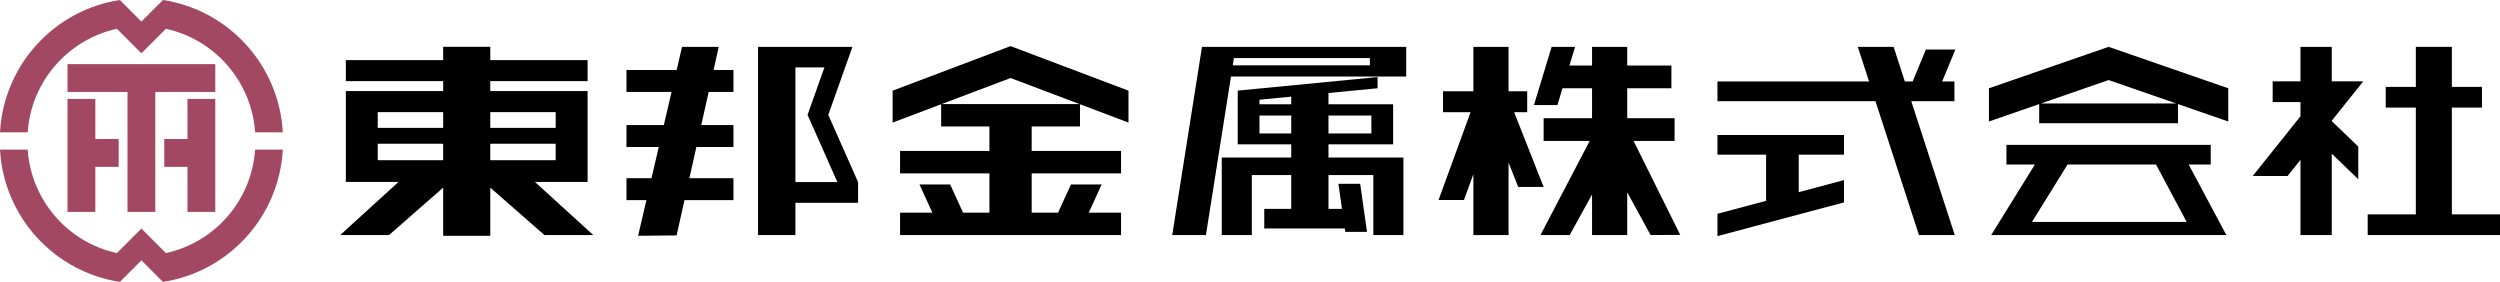
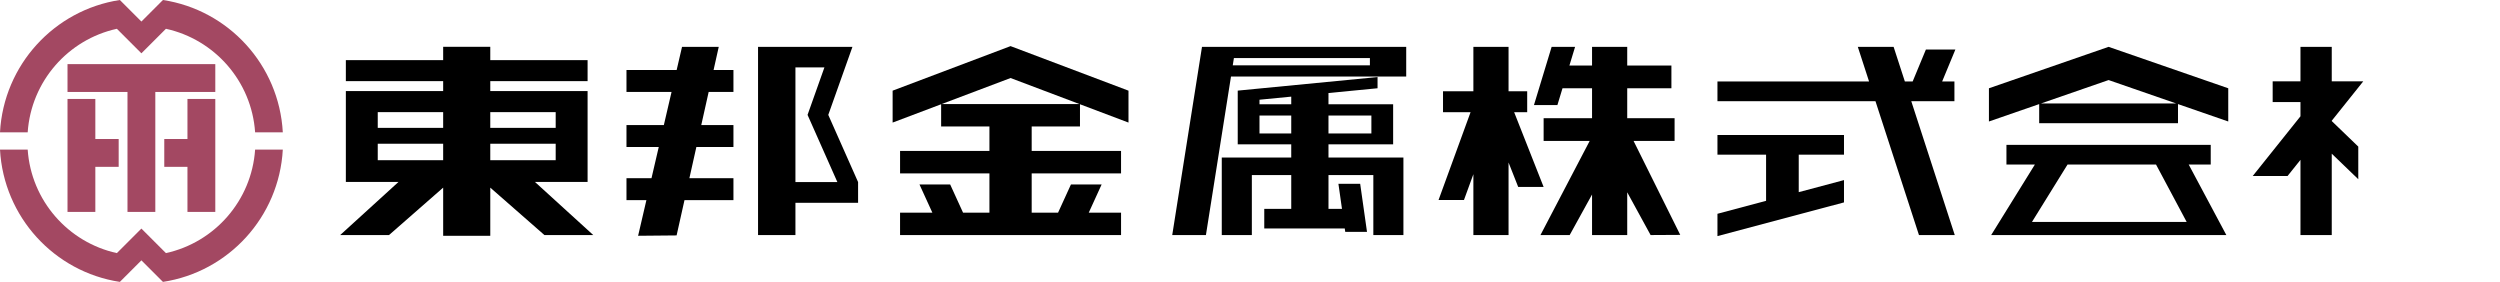
<svg xmlns="http://www.w3.org/2000/svg" id="_レイヤー_2" viewBox="0 0 443.437 50">
  <defs>
    <style>.cls-1{fill:#a34862;}</style>
  </defs>
  <g id="_レイヤー_1-2">
    <g id="logo">
      <g id="logo_type">
        <polygon points="127.488 8.308 120.976 8.308 120.021 12.418 111.121 12.418 111.121 16.307 119.116 16.307 117.75 22.185 111.121 22.185 111.121 26.075 116.846 26.075 115.56 31.606 111.121 31.606 111.121 35.496 114.656 35.496 113.185 41.821 120.012 41.757 121.412 35.496 130.094 35.496 130.094 31.606 122.281 31.606 123.517 26.075 130.094 26.075 130.094 22.185 124.387 22.185 125.7 16.307 130.094 16.307 130.094 12.418 126.57 12.418 127.488 8.308" />
        <path d="m146.916,20.374l4.287-12.066h-16.745v33.385h6.632v-5.724h11.113v-3.675l-5.29-11.92h.002Zm1.613,11.92h-7.439V11.949h5.144l-2.994,8.425h-.002l5.29,11.92Z" />
        <path d="m158.329,16.083v5.659l8.605-3.251v3.946h8.566v4.34h-15.851v3.977h15.851v6.963h-4.681l-2.284-4.999h-5.444l2.284,4.999h-5.727v3.977h39.199v-3.977h-5.727l2.284-4.999h-5.444l-2.284,4.999h-4.681v-6.963h15.851v-3.977h-15.851v-4.34h8.566v-3.946l8.605,3.251v-5.659l-20.92-7.903-20.92,7.903Zm33.153,2.377h-24.466l12.233-4.621,12.233,4.621Z" />
        <path d="m392.128,29.183v-3.492h-36.236v3.492h5.045l-7.752,12.509h41.711l-6.677-12.509h3.91Zm-4.27,10.178h-27.435l6.307-10.178h15.695l5.432,10.178Z" />
        <path d="m352.786,15.659v5.891l8.914-3.087v3.385h24.622v-3.385l8.914,3.087v-5.891l-21.224-7.351-21.224,7.351Zm33.227,2.697h-24.006l12.003-4.157,12.003,4.157Z" />
-         <polygon points="434.897 38.023 434.897 19.082 440.236 19.082 440.236 15.413 434.897 15.413 434.897 8.308 428.507 8.308 428.507 15.413 423.168 15.413 423.168 19.082 428.507 19.082 428.507 38.023 419.968 38.023 419.968 41.692 428.507 41.692 434.897 41.692 443.437 41.692 443.437 38.023 434.897 38.023" />
        <polygon points="304.633 27.437 313.257 27.437 313.257 35.623 304.633 37.92 304.633 41.879 327.078 35.902 327.078 31.943 319.05 34.08 319.05 27.437 327.078 27.437 327.078 23.946 304.633 23.946 304.633 27.437" />
        <polygon points="297.029 25 297.029 20.969 288.628 20.969 288.628 15.652 296.466 15.652 296.466 11.62 288.628 11.62 288.628 8.308 282.389 8.308 282.389 11.62 278.375 11.62 279.381 8.308 275.221 8.308 272.085 18.637 276.244 18.637 277.15 15.652 282.389 15.652 282.389 20.969 273.8 20.969 273.8 25 281.969 25 273.239 41.692 278.423 41.692 282.389 34.499 282.389 41.692 288.628 41.692 288.628 34.109 292.775 41.692 298.034 41.663 289.754 25 297.029 25" />
        <polygon points="273.8 33.16 268.57 19.896 270.885 19.896 270.885 16.192 267.579 16.192 267.579 8.308 261.34 8.308 261.34 16.192 255.954 16.192 255.954 19.896 260.843 19.896 255.16 35.478 259.669 35.478 261.34 30.897 261.34 41.692 267.579 41.692 267.579 28.821 269.29 33.16 273.8 33.16" />
        <polygon points="419.178 14.432 415.425 14.432 413.594 14.432 413.594 8.308 408.045 8.308 408.045 14.432 403.114 14.432 403.114 18.109 408.045 18.109 408.045 20.628 399.573 31.223 405.751 31.223 408.045 28.354 408.045 41.692 413.594 41.692 413.594 27.258 418.3 31.79 418.3 26.005 413.594 21.472 413.594 21.415 419.178 14.432" />
        <polygon points="341.605 8.789 339.256 14.455 337.875 14.455 335.878 8.308 329.528 8.308 331.525 14.455 304.633 14.455 304.633 17.946 332.659 17.946 340.375 41.692 346.725 41.692 339.01 17.946 346.666 17.946 346.666 14.455 344.487 14.455 346.835 8.789 341.605 8.789" />
        <path d="m216.466,8.308h-3.262l-5.279,33.385h5.975l4.446-28.116h31.08v-5.269h-32.96Zm26.52,1.988v1.292h-24.326l.204-1.292h24.122Z" />
        <path d="m235.638,25.604h11.469v-7.106h-11.469v-1.999l8.704-.844v-1.988l-24.8,2.406v9.531h9.491v2.342h-12.323v13.746h5.336v-10.64h6.988v5.999h-4.786v3.467h14.277l.086.605h3.859l-1.21-8.522h-3.859l.632,4.451h-2.394v-5.999h7.955v10.64h5.336v-13.746h-13.291v-2.342Zm7.611-5.117v3.184h-7.611v-3.184h7.611Zm-19.848-2.8l5.633-.546v1.358h-5.633v-.812Zm0,5.984v-3.184h5.633v3.184h-5.633Z" />
        <path d="m105.23,41.692l-10.343-9.419h9.337v-16.124h-17.261v-1.755h17.261v-3.734h-17.261v-2.363h-8.357v2.363h-17.261v3.734h17.261v1.755h-17.261v16.124h9.337l-10.343,9.419h8.664l9.603-8.411v8.539h8.357v-8.539l9.603,8.411h8.664Zm-6.665-13.281h-11.603v-2.921h11.603v2.921Zm0-8.527v2.799h-11.603v-2.799h11.603Zm-31.562,0h11.603v2.799h-11.603v-2.799Zm0,8.527v-2.921h11.603v2.921h-11.603Z" />
      </g>
      <g id="logo_mark">
        <polygon class="cls-1" points="38.188 11.374 11.974 11.374 11.974 16.311 22.613 16.311 22.613 37.588 27.549 37.588 27.549 16.311 38.188 16.311 38.188 11.374" />
        <polygon class="cls-1" points="11.974 17.551 11.974 37.588 16.91 37.588 16.91 29.593 21.05 29.593 21.05 24.657 16.91 24.657 16.91 17.551 11.974 17.551" />
        <polygon class="cls-1" points="38.188 37.588 38.188 17.551 33.251 17.551 33.251 24.657 29.138 24.657 29.138 29.593 33.251 29.593 33.251 37.588 38.188 37.588" />
        <path class="cls-1" d="m20.73,5.106l4.351,4.351,4.351-4.351c8.642,1.896,15.204,9.309,15.819,18.363h4.911C49.509,11.512,40.527,1.772,28.902,0l-3.821,3.821-3.821-3.821C9.635,1.772.653,11.512,0,23.469h4.911c.615-9.054,7.178-16.467,15.819-18.363Z" />
        <path class="cls-1" d="m29.432,44.894l-4.351-4.351-4.351,4.351c-8.642-1.896-15.204-9.309-15.819-18.363H0c.653,11.957,9.635,21.697,21.26,23.469l3.821-3.821,3.821,3.821c11.625-1.772,20.607-11.512,21.26-23.469h-4.911c-.615,9.054-7.178,16.467-15.819,18.363Z" />
      </g>
    </g>
  </g>
</svg>